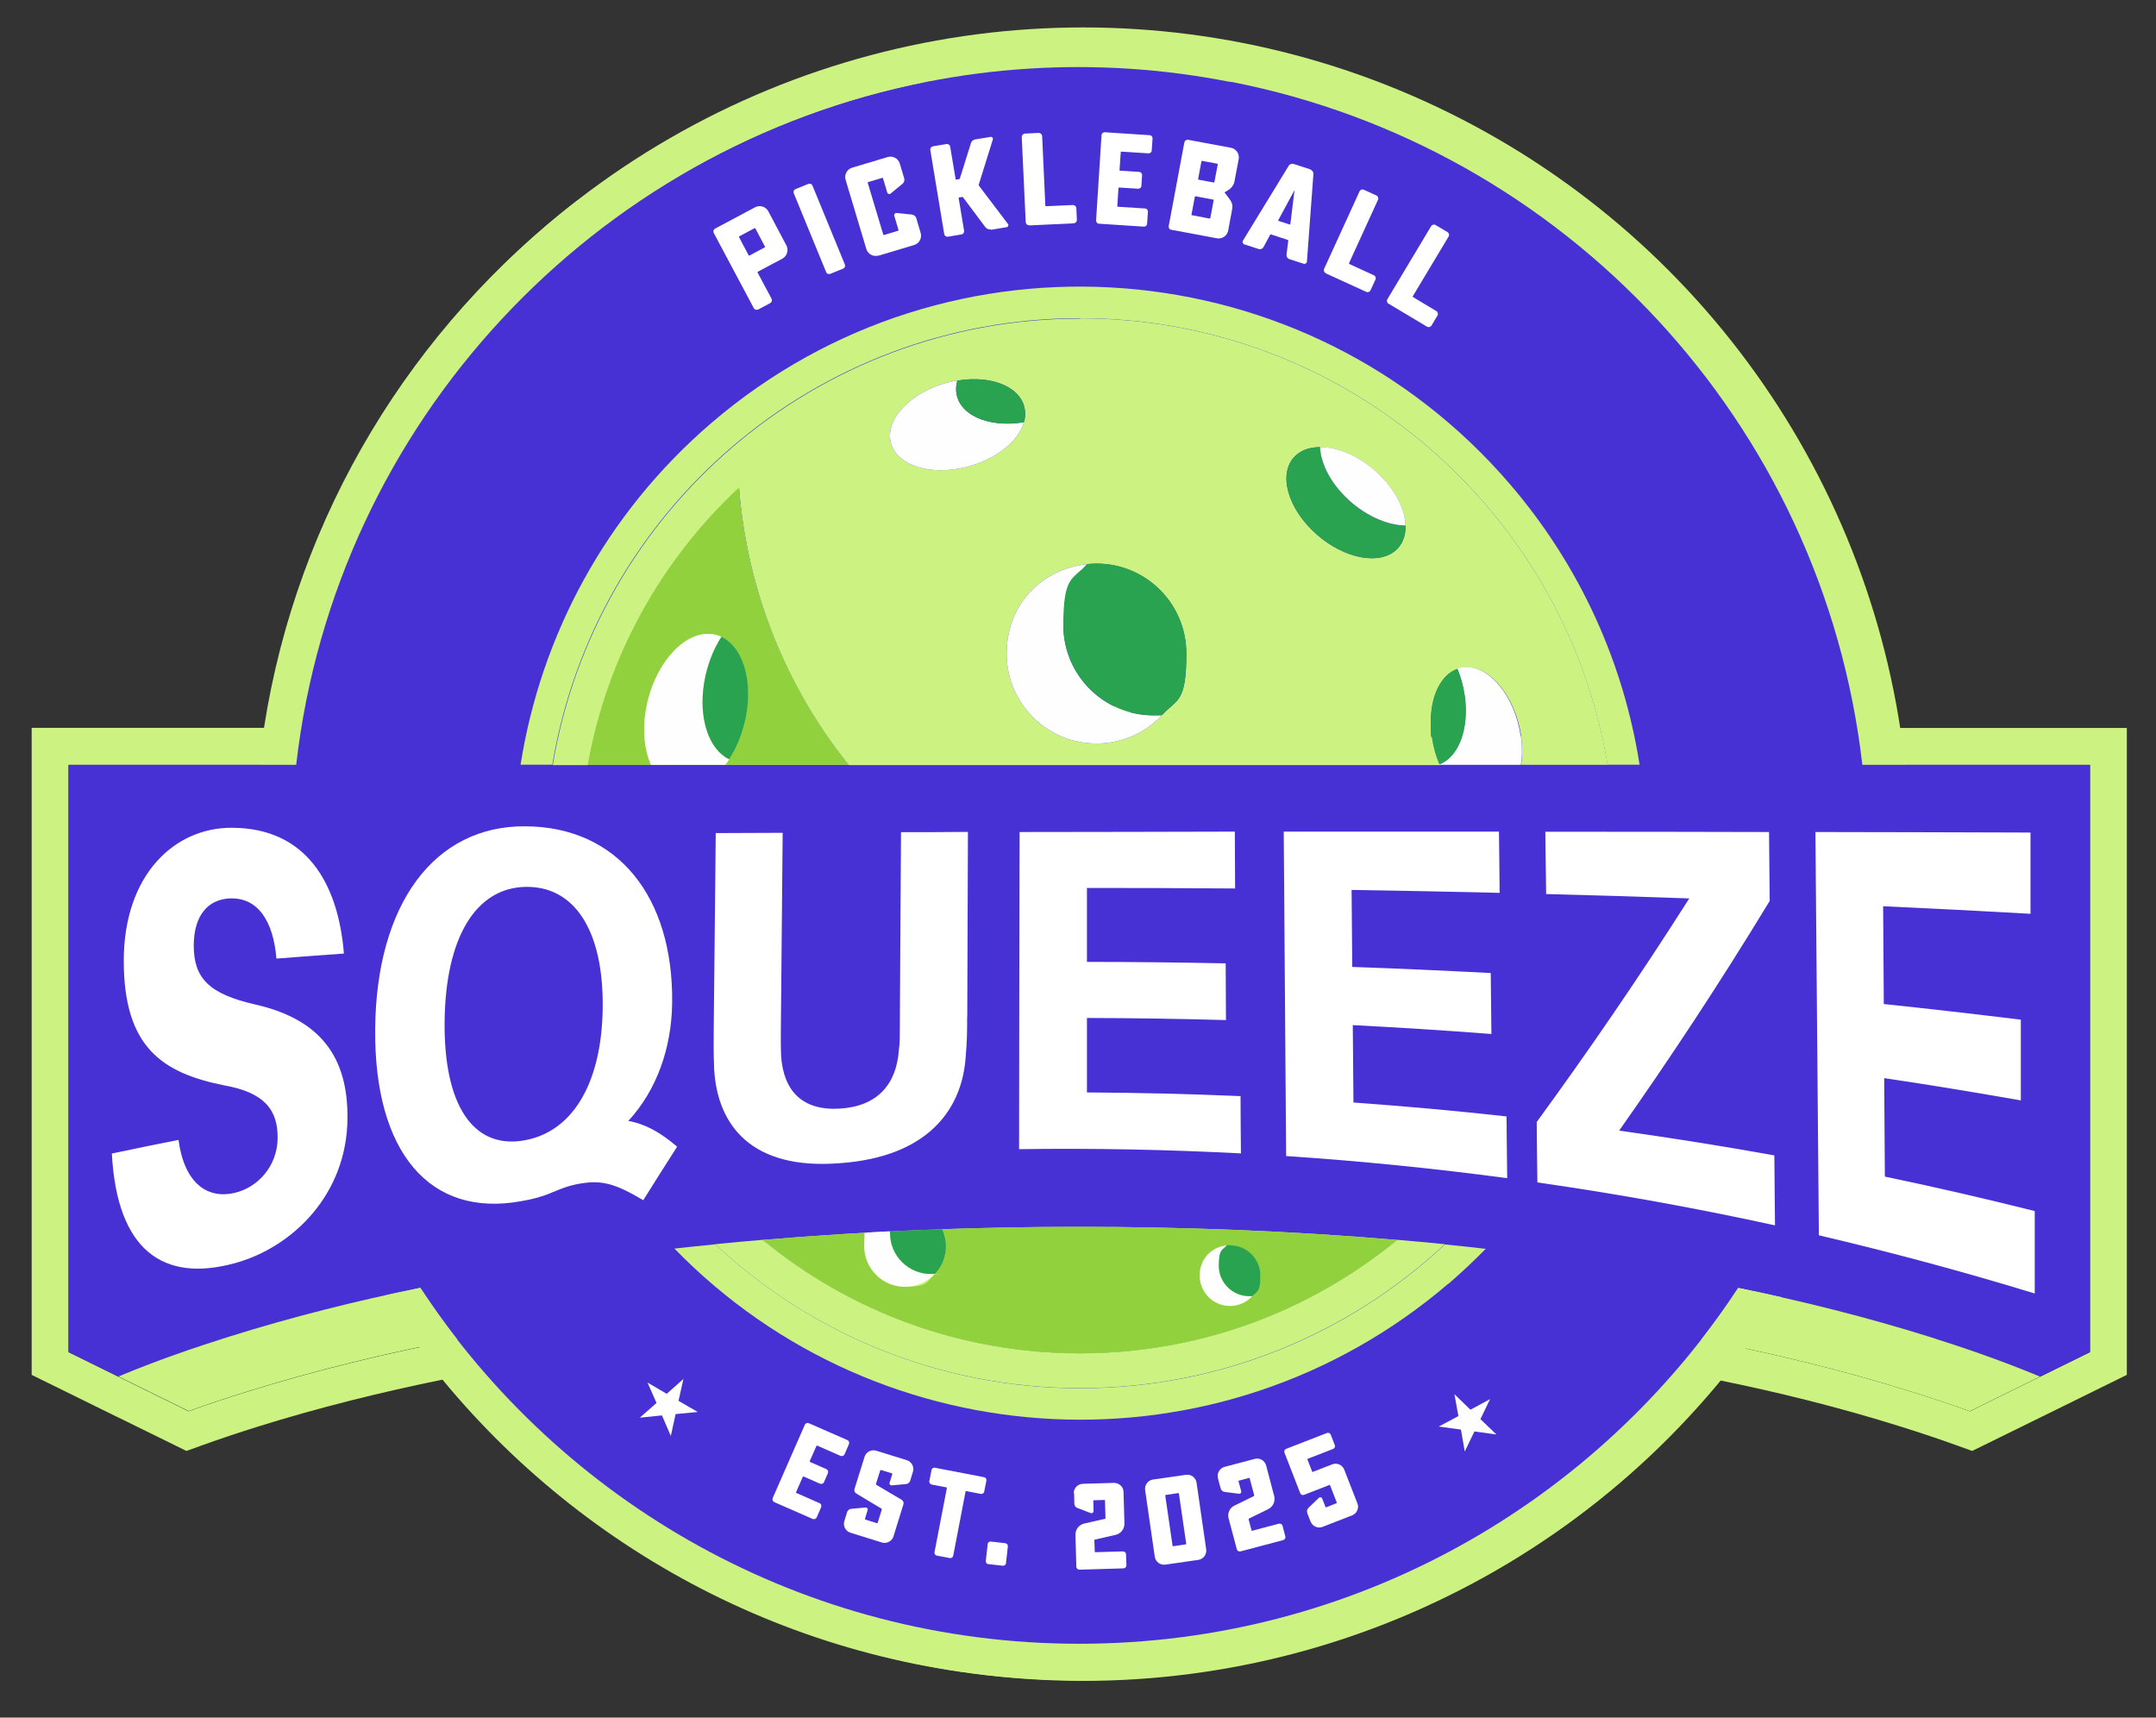
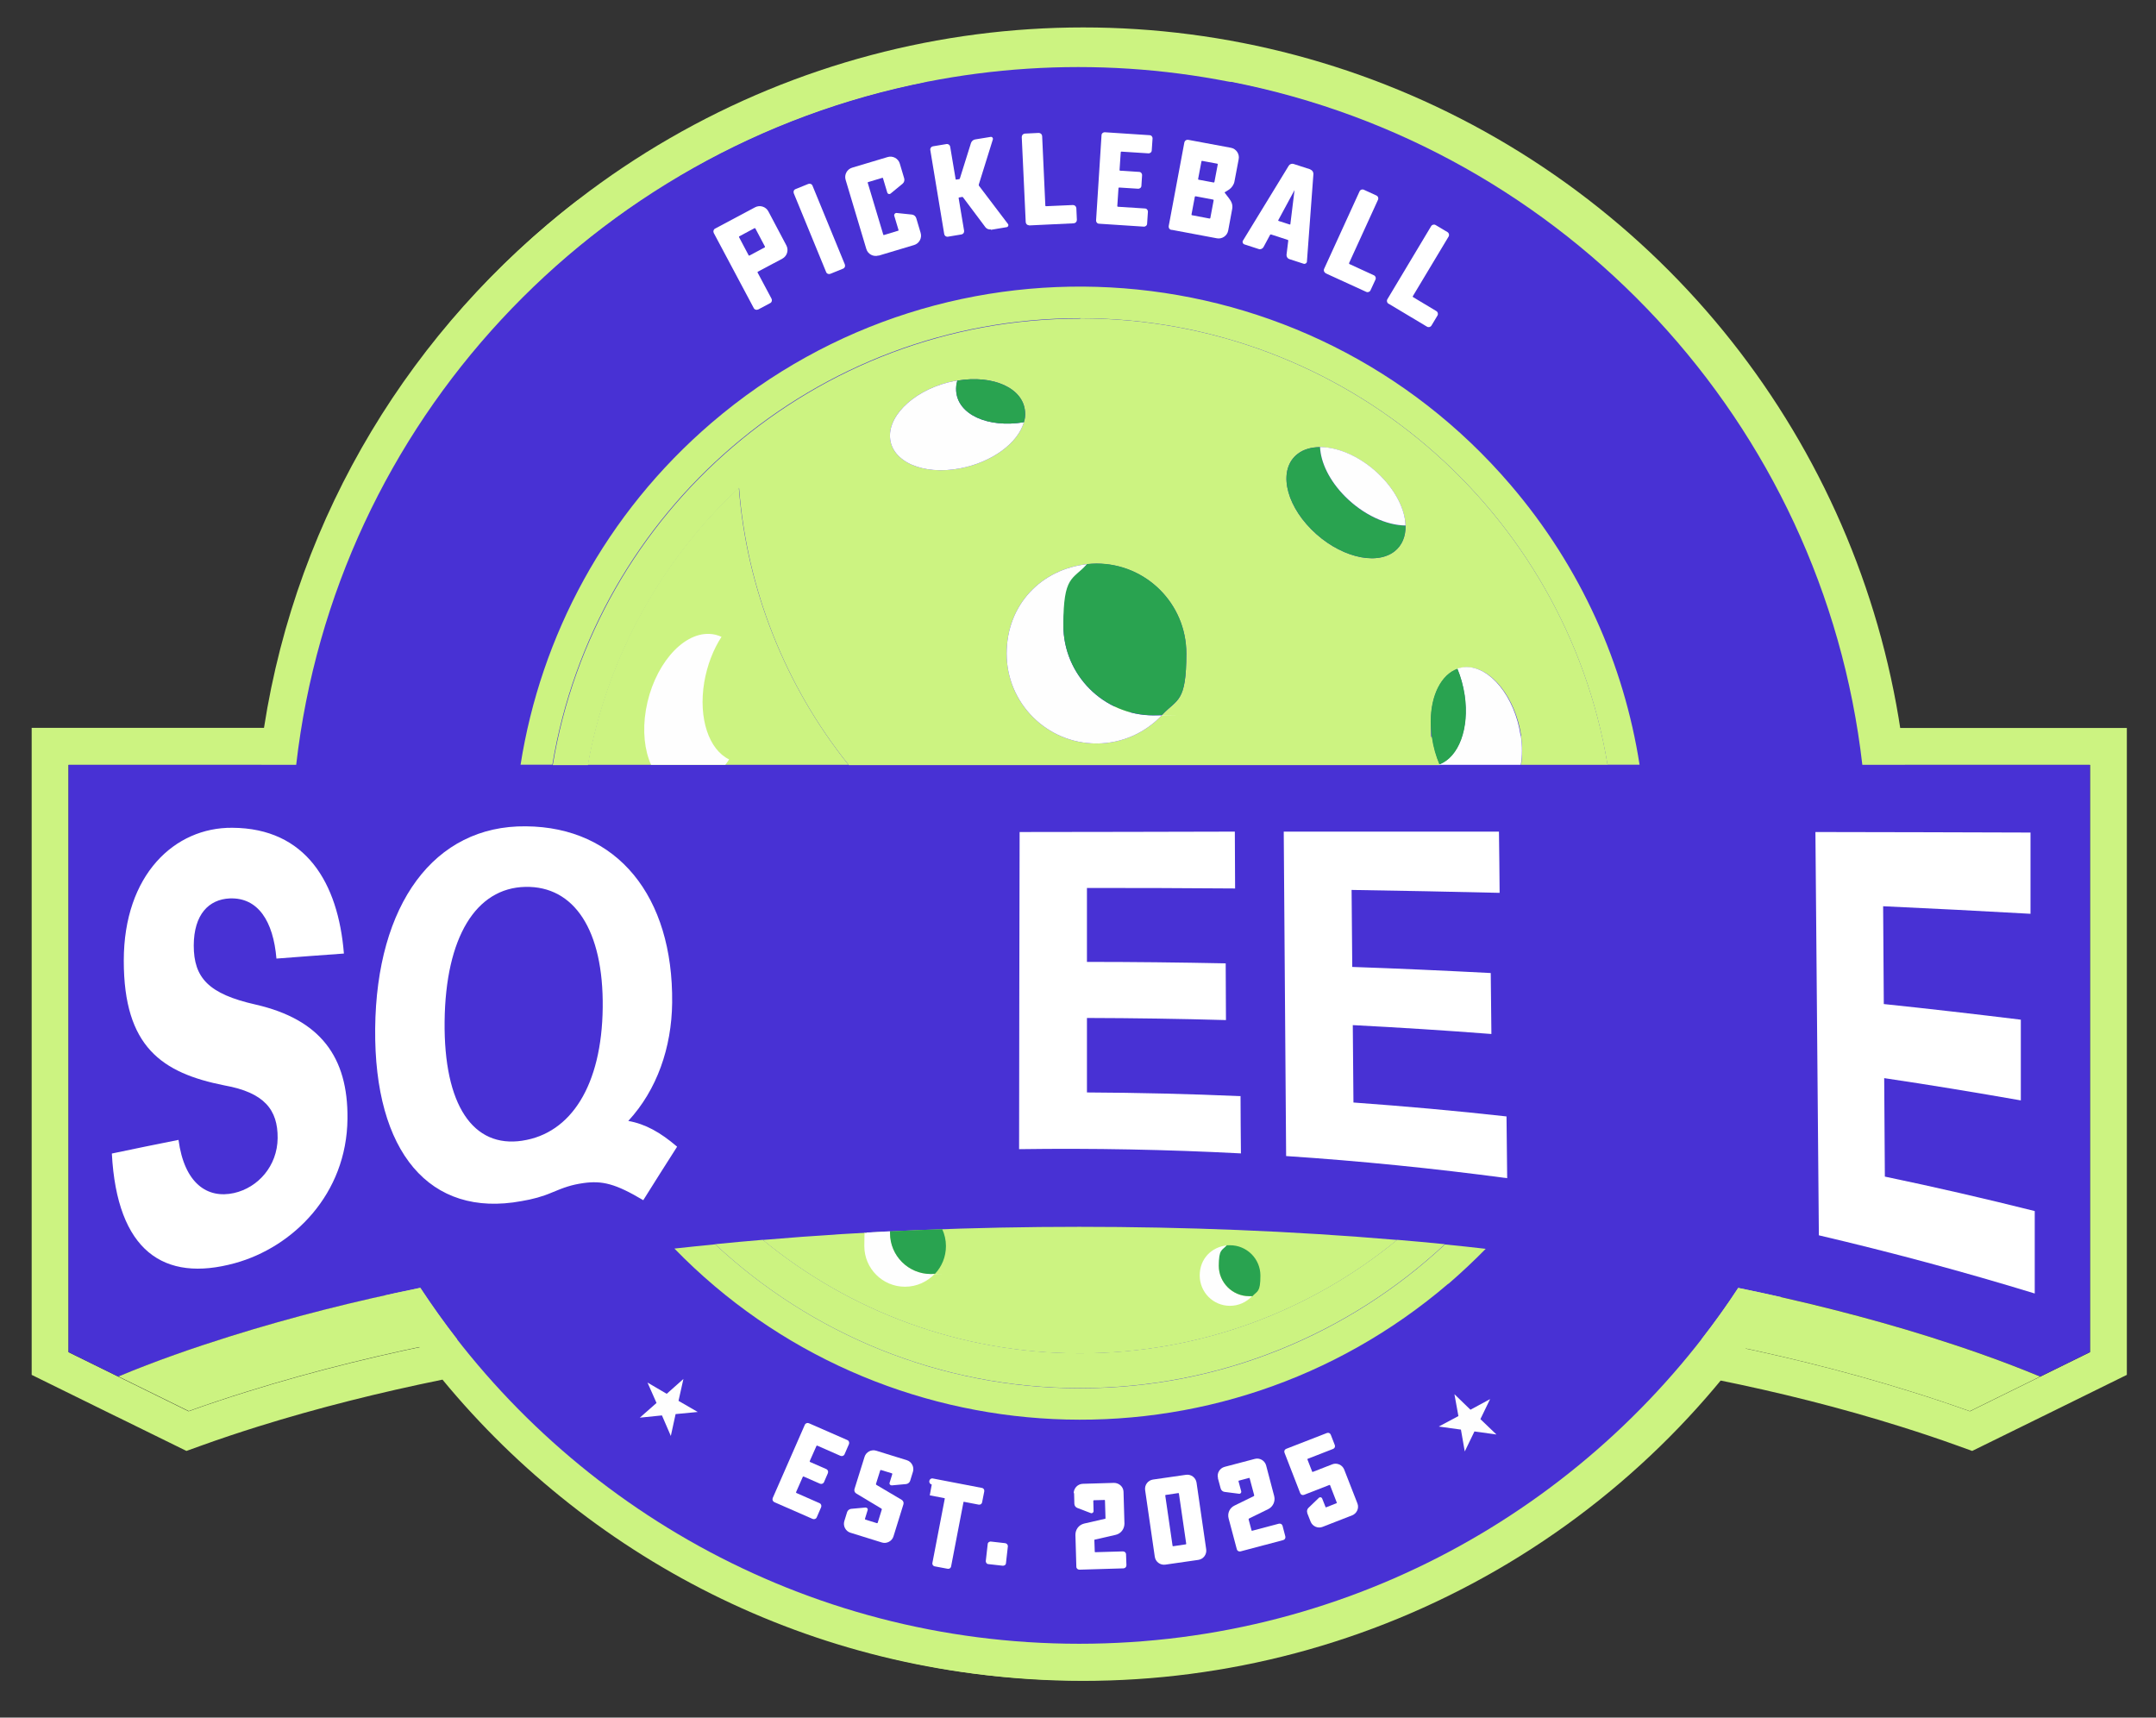
<svg xmlns="http://www.w3.org/2000/svg" id="Layer_1" version="1.1" viewBox="0 0 1626.9 1296">
  <rect x="0" y="0" width="1626.9" height="1296" fill="#333333" stroke="none" />
  <defs>
    <style>
      .st0 {
        fill: #fff;
      }

      .st1 {
        fill: #fefefe;
      }

      .st1, .st2, .st3, .st4, .st5 {
        fill-rule: evenodd;
      }

      .st6, .st5 {
        fill: #ccf381;
      }

      .st7, .st3 {
        fill: #4831d4;
      }

      .st2 {
        fill: #29a350;
      }

      .st4 {
        fill: #91d13e;
      }
    </style>
  </defs>
  <g id="Layer_3">
    <circle class="st6" cx="817.4" cy="644.5" r="623.8" />
    <circle class="st7" cx="813.6" cy="641.2" r="590.6" />
  </g>
  <g id="Layer_11" data-name="Layer_1">
    <g>
      <path class="st5" d="M1193.2,151.4c124.1,95.3,211.4,236.4,236.4,397.9h175.3v488.1h0l-53.2,26.2-63.5,31.2-11.1-4c-14.1-5.1-28.3-9.8-42.6-14.3-45.8-14.4-92.4-26-139.4-35.5-114.2,138.5-287.1,226.9-480.6,226.9s-366.4-88.4-480.6-226.9c-47.1,9.6-93.7,21.2-139.5,35.5-14.3,4.5-28.5,9.2-42.6,14.3l-11.1,4-52.3-25.7-.7-.3-63.8-31.4v-488.2h175.3c25.1-161.6,112.3-302.6,236.4-397.9M1168.6,133.5c-73.3-44.3-155-63.8-239.4-71.6,251.7,49.2,446.5,257.1,476.1,515.3h171.8v443.1l-37.6,18.5-53,26.1c-14.8-5.3-29.5-10.2-43.7-14.6-52-16.3-105.2-29.2-158.9-39.5,9.8-12.6,19.1-25.5,27.8-38.9-106.3,161.7-289.3,268.5-497.3,268.5h0c-208,0-391-106.8-497.3-268.5,8.8,13.3,18,26.3,27.8,38.9-53.7,10.4-106.8,23.2-158.9,39.5-14.2,4.4-28.9,9.3-43.7,14.6l-53-26.1-37.6-18.5v-443.1h171.8C253.1,319,448,111,699.7,61.8c-84.4,7.8-166.1,27.4-239.4,71.7" />
      <path class="st3" d="M929.2,61.8c251.7,49.2,446.5,257.1,476.1,515.3h171.8v443.1l-37.6,18.5c-28-11.7-56.6-21.6-83.7-30.1-47.2-14.8-95.4-26.9-144.1-36.8-106.3,161.7-289.3,268.5-497.3,268.5h0c-208,0-391-106.8-497.3-268.5-48.7,10-96.9,22-144.1,36.8-27,8.5-55.6,18.4-83.7,30.1l-37.6-18.5v-443.1h171.8C253.1,319,448,111,699.7,61.8h229.5ZM1121,942.2c-101.7-11.4-204.3-16.5-306.6-16.5s-204.1,5.1-305.5,16.4c155.9,160.3,411.7,173.9,584,26.5,9.9-8.4,19.2-17.3,28.1-26.4h0Z" />
      <path class="st5" d="M1092.9,968.6c-172.3,147.4-428.1,133.8-584-26.5,10.2-1.1,20.5-2.2,30.8-3.2,72.1,67.3,168.9,108.6,275.4,108.6s203.1-41.2,275.2-108.5c10.3,1,20.5,2.1,30.8,3.3-8.9,9.1-18.3,17.9-28.1,26.4h-.1ZM392.8,577.1c15.3-97,63.9-189.3,144.3-258.2,179.4-153.5,449.2-132.4,602.7,46.9,53.4,62.4,85.6,135.7,97.4,211.2h-24.2c-31.8-191.2-197.9-336.9-398.1-336.9s-366.3,145.8-398.1,336.9h-24.1,0ZM822.8,537.4h49.6c-7.7-3-16.1-4.7-24.8-4.7s-17.1,1.7-24.8,4.7h0ZM1054.3,935.6c-65.1,53.5-148.4,85.6-239.3,85.6s-174.3-32.1-239.4-85.6c79.4-6.8,159.2-9.9,238.8-9.9s160.1,3.1,239.9,9.9h0ZM443.5,577.1c14.6-81.9,55.6-154.7,114-209.1,5.9,76.3,35,149.5,82.8,209.1h-196.8Z" />
      <path class="st5" d="M815,240.2c200.2,0,366.3,145.8,398.1,336.9h-65.3c1-6.7,1-14.2,0-22.1-4.3-28.8-22.7-51.9-41.3-51.5-2.3,0-4.5.4-6.5,1.2h0c-12.3,4.3-20.2,19.9-20.2,39.7s.3,7.9.9,12c1.1,7.3,3.1,14.2,5.7,20.5l.2.4h-446.1c-47.9-59.6-76.9-132.8-82.8-209.1-58.3,54.5-99.3,127.2-114,209.1h-26.6c31.8-191.2,197.9-336.9,398.1-336.9h0v-.2ZM1090.2,938.9c-72.1,67.3-168.9,108.5-275.2,108.5s-203.3-41.2-275.4-108.6c12-1.2,24-2.3,36-3.3,65.1,53.5,148.5,85.6,239.4,85.6s174.1-32.1,239.3-85.6c12,1,24,2.1,36,3.3h-.1ZM720.5,287.5l1.9-.3c27.3-4.6,50,5.8,51.1,23.6.2,2.6,0,5.2-.9,7.8-4.4,15.6-23.9,30.2-48.1,34.8-28.1,5.4-51.8-5.1-52.9-23.3-1.1-18.2,20.8-37.3,48.9-42.7h0ZM1060.6,396.5c.2,8.1-2.5,15-8.4,19.6-14.5,11.1-42.6,3.6-62.7-16.7-20.2-20.3-24.8-45.8-10.3-56.9,4.5-3.5,10.4-5.1,16.9-5.1,14.4,0,32,7.9,45.8,21.9,11.9,12,18.4,25.8,18.7,37.3h0ZM820.4,425.7c2.3-.2,4.6-.4,7-.4,37.5,0,67.8,30.4,67.8,67.8s-6.9,34.1-18.2,46.3c-12.4,13.3-30,21.6-49.6,21.6-37.4,0-67.8-30.4-67.8-67.8s26.7-63.9,60.8-67.5h0Z" />
-       <path class="st4" d="M1054.3,935.6c-65.1,53.5-148.4,85.6-239.3,85.6s-174.3-32.1-239.4-85.6c31.7-2.7,63.4-4.8,95.2-6.4l-17,.9c-1.1,3.2-1.7,6.6-1.7,10.2,0,17,13.8,30.7,30.7,30.7s16.9-3.8,22.5-9.8c5.1-5.5,8.3-12.9,8.3-21s-1-8.9-2.8-12.7c34.5-1.2,69-1.8,103.6-1.8,80,0,160.1,3.1,239.9,9.9h0ZM443.5,577.1c14.6-81.9,55.6-154.7,114-209.1,5.9,76.3,35,149.5,82.8,209.1h-93.1c1-1.3,2-2.7,2.9-4.1,6.2-9.5,10.9-21.4,13.1-34.4,4.6-27.4-3.6-50.8-18.9-58-2.8-1.3-5.9-2.1-9.2-2.2-20.9-.8-42.3,24.9-47.8,57.3-2.7,16-1,30.6,3.9,41.5h-47.8.1ZM925.7,939.7c.8,0,1.6,0,2.4,0,12.6,0,22.9,10.2,22.9,22.9s-2.3,11.5-6.1,15.6c-4.2,4.5-10.1,7.3-16.7,7.3-12.6,0-22.8-10.2-22.8-22.9s9-21.5,20.5-22.7h-.2Z" />
      <path class="st1" d="M877,539.4c-12.4,13.3-30,21.6-49.6,21.6-37.4,0-67.8-30.4-67.8-67.8s26.7-63.9,60.8-67.5c-11.2,12.1-18,28.3-18,46.1,0,37.5,30.4,68,68,68s4.4,0,6.6-.3h0Z" />
      <path class="st2" d="M877,539.4c-2.2.2-4.4.3-6.6.3-37.5,0-68-30.4-68-68s6.8-33.9,18-46.1c2.3-.2,4.6-.4,7-.4,37.5,0,67.8,30.4,67.8,67.8s-6.9,34.1-18.2,46.3h0Z" />
      <path class="st1" d="M1147.6,555c1.2,7.9,1.1,15.4,0,22.1h-61.4l-.2-.4c14.5-5.5,22.8-26.9,19.1-52.2-1-7.1-2.9-13.8-5.5-20,2.1-.7,4.2-1.1,6.5-1.2,18.5-.4,37,22.7,41.3,51.5h0v.2Z" />
      <path class="st2" d="M1105.3,524.6c3.7,25.3-4.6,46.7-19.1,52.2-2.7-6.3-4.7-13.2-5.7-20.5-.6-4.1-.9-8.1-.9-12,0-19.8,8-35.4,20.2-39.7,2.5,6.1,4.4,12.9,5.5,20h0Z" />
      <path class="st2" d="M1060.6,396.5c.2,8.1-2.5,15-8.4,19.6-14.5,11.1-42.6,3.6-62.7-16.7-20.2-20.3-24.8-45.8-10.3-56.9,4.5-3.5,10.4-5.1,16.9-5.1.5,11.6,7,25.2,18.8,37.2,13.8,13.9,31.3,21.9,45.7,22h0Z" />
      <path class="st1" d="M720.5,287.5l1.9-.3c-.7,2.6-1,5.2-.9,7.7,1.1,17.8,23.7,28.2,51.1,23.7-4.4,15.6-23.9,30.2-48.1,34.8-28.1,5.4-51.8-5.1-52.9-23.3-1.1-18.2,20.8-37.3,48.9-42.7h0Z" />
      <path class="st2" d="M772.6,318.6c-27.3,4.5-50-5.9-51.1-23.7-.2-2.6,0-5.2.9-7.7,27.3-4.6,50,5.8,51.1,23.6.2,2.6,0,5.2-.9,7.8h0Z" />
      <path class="st1" d="M544.4,480.5c-2.8-1.3-5.9-2.1-9.2-2.2-20.9-.8-42.3,24.9-47.8,57.3-2.7,16-1,30.6,3.9,41.5h56c1-1.3,2-2.7,2.9-4.1-15.2-7.3-23.3-30.8-18.8-58.1,2.2-12.9,6.8-24.8,13-34.3h0Z" />
-       <path class="st2" d="M544.4,480.5c-6.2,9.5-10.8,21.4-13,34.3-4.6,27.4,3.6,50.8,18.8,58.1,6.2-9.5,10.9-21.4,13.1-34.4,4.6-27.4-3.6-50.8-18.9-58h0Z" />
      <path class="st1" d="M1060.6,396.5c-14.4-.1-31.9-8.1-45.7-22-11.8-11.9-18.3-25.6-18.8-37.2,14.4,0,32,7.9,45.8,21.9,11.9,12,18.4,25.8,18.7,37.3h0Z" />
      <path class="st1" d="M944.8,978c-4.2,4.5-10.1,7.3-16.7,7.3-12.6,0-22.8-10.2-22.8-22.9s9-21.5,20.5-22.7c-3.8,4.1-6.1,9.5-6.1,15.5,0,12.6,10.3,22.9,22.9,22.9s1.5,0,2.2,0h0Z" />
      <path class="st2" d="M944.8,978c-.7,0-1.5,0-2.2,0-12.6,0-22.9-10.3-22.9-22.9s2.3-11.4,6.1-15.5c.8,0,1.6,0,2.4,0,12.6,0,22.9,10.2,22.9,22.9s-2.3,11.5-6.1,15.6h-.2Z" />
      <path class="st1" d="M705.4,961.1c-5.6,6-13.6,9.8-22.5,9.8-17,0-30.7-13.8-30.7-30.7s.6-7,1.7-10.2l17-.9h.8v1.4c0,17,13.8,30.8,30.8,30.8s2,0,3-.2h0Z" />
      <path class="st2" d="M705.4,961.1c-1,0-2,.2-3,.2-17,0-30.8-13.8-30.8-30.8v-1.4l3.7-.2h.7c11.7-.6,23.3-1,35-1.4,1.8,3.9,2.8,8.2,2.8,12.7,0,8.1-3.1,15.5-8.3,21h-.1Z" />
      <path class="st5" d="M345,1010.6c-53.7,10.4-106.8,23.2-158.9,39.5-14.2,4.4-28.9,9.3-43.7,14.6l-53-26.1c28-11.7,56.6-21.6,83.7-30.1,47.2-14.8,95.4-26.9,144.1-36.8,8.8,13.3,18,26.3,27.8,38.9h0Z" />
      <path class="st5" d="M1539.4,1038.7l-53,26.1c-14.8-5.3-29.5-10.2-43.7-14.6-52-16.3-105.2-29.2-158.9-39.5,9.8-12.6,19.1-25.5,27.8-38.9,48.7,10,96.9,22,144.1,36.8,27,8.5,55.6,18.4,83.7,30.1h0Z" />
    </g>
  </g>
  <g id="Layer_6_copy">
    <g>
      <path class="st0" d="M259.5,719.5c-17,1.2-34,2.5-50.9,3.8-2.4-28.3-13.9-46.2-35.2-45.4-15.8.7-27.1,12-27.2,35.5,0,24.4,11.1,36.6,46.7,44.6,48.8,11.2,69.8,39.5,69.3,86.1-.5,56.9-41,96.9-84.9,109-53.8,14.8-89-9.2-92.9-82.7,16.8-3.5,33.5-7,50.3-10.3,4.4,32.9,21.8,44.6,41.9,40.1,18.2-4.1,32.7-20.5,32.9-41.4.2-21.4-10-34.4-40.1-39.8-47.3-9.4-76-29.1-76-94.1s38.5-100.7,81.9-100.3c55.7.3,79.9,41.7,84.2,94.8h0Z" />
      <path class="st0" d="M510.9,865.3c-8.5,13.3-17,26.7-25.5,40.3-21-12.5-31-14.9-45.2-12.9-9.1,1.3-14.6,3.3-23.7,7.1-7.2,3.1-14.6,5.1-23,6.5-69.2,12.8-111.3-36.8-110.4-130.2.9-93.7,44.5-153.4,113.7-152.6,68.9.5,111.3,52.6,110.4,133.2-.4,33.7-11.4,65.6-33.1,89.1,12.9,2.3,24.2,8.6,36.8,19.4h0ZM394.1,860.7c36.9-5.5,60-41.9,60.7-100.3.7-58.7-21.6-92-58.4-91.2-37.2.8-60.2,37.9-60.9,101.5-.7,63.2,21.5,95.7,58.7,90h-.1Z" />
-       <path class="st0" d="M729.8,766.8c0,11.1,0,18.1-1.1,30.6-2.7,40.5-29.4,75.8-95.4,80.3-66,5.1-91.9-28.3-94.4-70.9-.5-13.1-.4-20.4-.3-32.2.5-48.7,1-97.3,1.5-146,16.8,0,33.6-.2,50.5-.2-.5,50.5-.9,101-1.4,151.5,0,6.8,0,11.5.2,16.5,1.7,26.9,16.2,41.8,44.3,40.1s42.8-18,44.6-44.4c.7-4.9.7-9.5.7-16.2.3-49.3.6-98.6.9-148,16.8,0,33.6,0,50.5-.2-.2,46.3-.3,92.5-.5,138.8v.3Z" />
      <path class="st0" d="M936.5,870.3c-55.8-2.9-111.7-4-167.5-3.2,0-79.8.3-159.5.4-239.3,54.1,0,108.3-.2,162.4-.3,0,14.3.2,28.6.2,42.9-37.3-.3-74.6-.4-111.8-.4v55.8c34.9,0,69.8.4,104.7,1.1,0,14.3.2,28.6.2,42.8-34.9-1-69.9-1.5-104.9-1.6v56.2c38.6.2,77.3,1.1,115.9,2.8,0,14.4.2,28.9.3,43.3h0Z" />
      <path class="st0" d="M1137.4,889c-55.5-7.4-111.1-13-166.9-16.7-.6-81.6-1.2-163.2-1.8-244.8h162.4c.2,15.4.4,30.8.5,46.2-37.2-.9-74.5-1.6-111.7-2.2.2,19.4.3,38.7.5,58.1,34.8,1.2,69.7,2.8,104.5,4.6.2,15.3.3,30.7.5,46-34.8-2.7-69.7-4.9-104.6-6.7.2,19.5.3,38.9.5,58.4,38.6,2.8,77.1,6.2,115.5,10.5.2,15.5.4,31.1.5,46.6h.1Z" />
-       <path class="st0" d="M1339.4,924.6c-59.4-13-119.2-23.8-179.3-32.4-.2-15.2-.4-30.4-.5-45.6,38.5-52.8,76.8-108.4,115.1-168.7-36-1.3-72-2.4-108-3.3-.2-15.7-.4-31.4-.6-47,56.3,0,112.6,0,168.8.2.2,17.3.3,34.7.5,52-37.9,62.4-75.7,119.5-113.6,173.3,39.2,5.5,78.2,11.7,117.1,18.7.2,17.6.3,35.3.5,52.9h0Z" />
      <path class="st0" d="M1535.4,976c-53.9-16.5-108.3-31.1-162.9-43.9-.9-101.4-1.7-202.9-2.6-304.3,54.1,0,108.2.3,162.3.4v61.3c-37-2.1-74.1-4-111.2-5.7.2,24.6.3,49.2.5,73.8,34.5,3.6,69,7.6,103.4,11.8v60.9c-34.3-6-68.6-11.7-103.1-16.8.2,24.8.3,49.5.5,74.3,37.9,7.9,75.6,16.6,113.1,26v62.2Z" />
    </g>
  </g>
  <g id="pb_estd">
    <g>
      <path class="st0" d="M584.3,1133.4c-1.2-.5-1.7-1.9-1.2-3.1l24.2-55.2c.5-1.2,1.9-1.7,3.1-1.2l29,12.7c1.2.5,1.7,1.9,1.2,3.1l-3.3,7.6c-.5,1.2-1.9,1.7-3.1,1.2l-17.5-7.7c-.3,0-.5,0-.6.2l-5.1,11.5c0,.3,0,.5.2.6l12.3,5.4c1.2.5,1.7,1.9,1.2,3.1l-2.9,6.7c-.5,1.2-1.9,1.7-3.1,1.2l-12.3-5.4c-.3,0-.5,0-.6.2l-5.1,11.6c0,.3,0,.5.2.6l17.5,7.7c1.2.5,1.7,1.9,1.2,3.1l-3.3,7.6c-.5,1.2-1.9,1.7-3.1,1.2l-29-12.7h0Z" />
      <path class="st0" d="M646.1,1126.9c-1.2-.7-1.7-2.2-1.3-3.4l7.6-24.3c1.1-3.6,5.1-5.7,8.7-4.6l23.2,7.2c3.6,1.1,5.7,5.1,4.6,8.7l-2.1,6.8c-.4,1.3-1.6,2.3-3,2.5l-10.9,1c-1.1,0-2-.9-1.6-2l2-6.5c0-.3,0-.5-.3-.6l-8.2-2.5c-.3,0-.5,0-.6.3l-3.2,10.2c0,.3,0,.5.3.7l19.1,11.3c1.2.7,1.7,2.2,1.3,3.4l-7.5,24.2c-1.1,3.6-5.1,5.7-8.7,4.6l-23.8-7.4c-3.6-1.1-5.7-5.1-4.6-8.7l2.1-6.8c.4-1.3,1.6-2.3,3-2.5l10.9-1c1.1,0,2,.9,1.6,2l-2,6.5c0,.3,0,.5.3.6l8.7,2.7c.3,0,.5,0,.6-.3l3.1-10c0-.3,0-.5-.3-.7l-19-11.4h0Z" />
-       <path class="st0" d="M703.1,1120.1c-1.3-.2-2.1-1.4-1.8-2.7l1.6-8.1c.2-1.3,1.4-2.1,2.7-1.8l36.9,7.1c1.3.2,2.1,1.4,1.8,2.7l-1.6,8.1c-.2,1.3-1.4,2.1-2.7,1.8l-10.9-2.1c-.3,0-.5,0-.5.4l-9.3,48.3c-.2,1.3-1.4,2.1-2.7,1.8l-9.6-1.8c-1.3-.2-2.1-1.4-1.8-2.7l9.3-48.3c0-.3,0-.5-.4-.5l-10.9-2.1h0Z" />
+       <path class="st0" d="M703.1,1120.1c-1.3-.2-2.1-1.4-1.8-2.7c.2-1.3,1.4-2.1,2.7-1.8l36.9,7.1c1.3.2,2.1,1.4,1.8,2.7l-1.6,8.1c-.2,1.3-1.4,2.1-2.7,1.8l-10.9-2.1c-.3,0-.5,0-.5.4l-9.3,48.3c-.2,1.3-1.4,2.1-2.7,1.8l-9.6-1.8c-1.3-.2-2.1-1.4-1.8-2.7l9.3-48.3c0-.3,0-.5-.4-.5l-10.9-2.1h0Z" />
      <path class="st0" d="M745.9,1180.2c-1.3,0-2.2-1.3-2-2.6l1.4-12.4c0-1.3,1.3-2.2,2.6-2l10.6,1.2c1.3.2,2.2,1.3,2,2.6l-1.4,12.4c0,1.3-1.3,2.2-2.6,2l-10.6-1.2Z" />
      <path class="st0" d="M810.2,1126.8c0-3.8,2.9-7,6.8-7.2l23.6-.7c3.8,0,7.1,2.9,7.2,6.7l.7,24c0,4-2.6,7.6-6.6,8.5l-15.7,3.6c-.3,0-.5.3-.4.6l.3,8.5c0,.3.2.5.5.4l20.7-.6c1.3,0,2.4.9,2.4,2.2l.3,8.2c0,1.3-.9,2.3-2.2,2.4l-33.2,1c-1.3,0-2.4-.9-2.4-2.2l-.7-24.1c0-4,2.5-7.5,6.6-8.5l15.7-3.6c.3,0,.5-.3.4-.6l-.4-13.2c0-.3-.2-.5-.5-.4l-7.8.2c-.3,0-.5.2-.5.5l.2,7.7c0,1.1-1.1,1.9-2.1,1.5l-10.2-3.9c-1.3-.5-2.2-1.8-2.2-3.2l-.2-8.1-.3.3Z" />
      <path class="st0" d="M879.3,1180.6c-3.8.5-7.3-2.1-7.9-5.9l-7.3-50.4c-.5-3.8,2.1-7.3,5.9-7.9l25-3.6c3.8-.5,7.3,2.1,7.9,5.9l7.3,50.4c.5,3.8-2.1,7.3-5.9,7.9l-25,3.6ZM879.7,1128c-.3,0-.4.3-.4.5l5.5,37.8c0,.3.2.4.5.4l9.4-1.4c.3,0,.4-.2.4-.5l-5.5-37.8c0-.3-.2-.4-.5-.4l-9.4,1.4Z" />
      <path class="st0" d="M919.1,1115.3c-1-3.7,1.3-7.5,5-8.5l22.8-6c3.7-1,7.5,1.3,8.5,4.9l6.1,23.2c1,3.9-.9,8-4.5,9.8l-14.5,7.1c-.2.2-.4.4-.3.7l2.2,8.2c0,.3.3.4.6.3l20-5.3c1.3-.3,2.5.4,2.8,1.6l2.1,8c.3,1.3-.4,2.5-1.7,2.8l-32.1,8.5c-1.3.3-2.5-.4-2.8-1.6l-6.2-23.3c-1-3.9.7-7.9,4.5-9.7l14.5-7.1c.2-.2.4-.4.3-.7l-3.4-12.7c0-.3-.3-.4-.6-.3l-7.5,2c-.3,0-.4.3-.3.6l2,7.4c.3,1.1-.6,2.1-1.7,1.9l-10.9-1.4c-1.4-.2-2.5-1.2-2.9-2.6l-2.1-7.8h.1Z" />
      <path class="st0" d="M986.5,1141.6c-.5-1.3-.2-2.8.8-3.8l7.9-7.6c.8-.8,2.1-.5,2.5.5l2.5,6.3c0,.3.3.4.6.3l7.6-3c.3,0,.4-.3.3-.6l-5-12.9c0-.3-.3-.4-.6-.3l-19,7.4c-1.2.5-2.5,0-3-1.3l-11.8-30.4c-.5-1.2,0-2.5,1.3-3l30.6-11.9c1.2-.5,2.5,0,3,1.3l3,7.7c.5,1.2,0,2.5-1.3,3l-19,7.4c-.3,0-.4.3-.3.6l3.5,9c0,.3.3.4.6.3l14.6-5.7c3.5-1.4,7.6.4,9,3.9l10,25.6c1.4,3.5-.4,7.6-4,9l-22.3,8.7c-3.5,1.4-7.6-.4-9-3.9l-2.6-6.6h.1Z" />
    </g>
    <polygon class="st1" points="503.1 1051.7 515.7 1040.5 512 1057 526.5 1065.4 509.8 1067 506.2 1083.5 499.5 1068 482.8 1069.7 495.4 1058.6 488.6 1043.2 503.1 1051.7 503.1 1051.7" />
    <polygon class="st1" points="1109.6 1063.7 1097.5 1052 1100.5 1068.5 1085.7 1076.4 1102.4 1078.7 1105.3 1095.2 1112.6 1080.1 1129.2 1082.4 1117.1 1070.8 1124.4 1055.7 1109.6 1063.7 1109.6 1063.7" />
    <g>
      <path class="st0" d="M572.1,233.5c-1.2.6-2.7.2-3.3-1l-30.2-56.7c-.6-1.2-.2-2.7,1-3.3l30.2-16.1c3.6-1.9,8.1-.5,10,3.1l13.6,25.7c1.9,3.6.5,8.1-3.1,10l-18.4,9.8c-.3.1-.3.4-.2.7l10.5,19.7c.6,1.2.2,2.7-1,3.3l-9.2,4.9h.1ZM557.9,178.3c-.3.1-.3.4-.2.7l7.2,13.6c0,.3.4.3.7.2l11.4-6.1c.3-.1.3-.4.2-.7l-7.2-13.6c0-.3-.4-.3-.7-.2l-11.4,6.1Z" />
      <path class="st0" d="M626.6,206.6c-1.3.5-2.7,0-3.2-1.3l-24.4-59.4c-.5-1.3,0-2.7,1.3-3.2l9.6-3.9c1.3-.5,2.7,0,3.2,1.3l24.4,59.4c.5,1.3,0,2.7-1.3,3.2l-9.6,3.9h0Z" />
      <path class="st0" d="M662.9,192.8c-3.9,1.2-8.1-1.1-9.2-5l-15.6-52.1c-1.2-3.9,1.1-8.1,5-9.2l26.7-8c3.9-1.2,8.1,1.1,9.2,5l3.3,11.1c.4,1.4,0,3-1.2,4l-9,7.4c-.9.8-2.3.4-2.6-.8l-3.2-10.7c0-.3-.3-.4-.6-.3l-10.6,3.2c-.3,0-.4.3-.3.6l11.7,39c0,.3.3.4.6.3l10.6-3.2c.3,0,.4-.3.3-.6l-3.2-10.7c-.3-1.1.6-2.2,1.8-2.1l11.6,1.2c1.5.2,2.7,1.2,3.2,2.7l3.3,11.1c1.2,3.9-1.1,8.1-5,9.2l-26.7,8h0Z" />
      <path class="st0" d="M747.7,173.1c-1.5.2-3.1-.4-4-1.5l-17-22.7c0-.2-.5-.3-.7-.3l-2.2.4c-.3,0-.5.3-.4.6l4.1,24.5c.2,1.4-.7,2.6-2,2.8l-10.2,1.7c-1.4.2-2.6-.7-2.8-2l-10.5-63.4c-.2-1.4.7-2.6,2-2.8l10.2-1.7c1.4-.2,2.6.7,2.8,2l4.1,24.4c0,.3.3.5.6.4l2-.3c.3,0,.6-.3.6-.5l8.4-26.8c.5-1.4,1.7-2.5,3.2-2.7l11.6-1.9c1.2-.2,2,.9,1.7,1.9l-10.6,34c0,.2,0,.6,0,.8l22,29c.7.9.2,2.2-.9,2.4l-11.9,2-.2-.3Z" />
      <path class="st0" d="M776.6,170c-1.4,0-2.5-1-2.6-2.4l-3-64.2c0-1.4,1-2.5,2.4-2.6l10.4-.5c1.4,0,2.5,1,2.6,2.4l2.4,52.4c0,.3.2.5.5.5l20.3-.9c1.4,0,2.5,1,2.6,2.4l.4,8.8c0,1.4-1,2.5-2.4,2.6l-33.7,1.6h0Z" />
      <path class="st0" d="M829.4,168.8c-1.4,0-2.4-1.2-2.3-2.6l4.1-64.1c0-1.4,1.2-2.4,2.6-2.3l33.6,2.2c1.4,0,2.4,1.2,2.3,2.6l-.6,8.8c0,1.4-1.2,2.4-2.6,2.3l-20.3-1.3c-.3,0-.5.2-.5.5l-.9,13.4c0,.3.2.5.5.5l14.2.9c1.4,0,2.4,1.2,2.3,2.6l-.5,7.8c0,1.4-1.2,2.4-2.6,2.3l-14.2-.9c-.3,0-.5.2-.5.5l-.9,13.5c0,.3.2.5.5.5l20.3,1.3c1.4,0,2.4,1.2,2.3,2.6l-.6,8.8c0,1.4-1.2,2.4-2.6,2.3l-33.6-2.2h0Z" />
      <path class="st0" d="M883.9,173.5c-1.4-.3-2.2-1.5-2-2.9l11.8-63.1c.3-1.4,1.5-2.2,2.9-2l32.2,6c4,.7,6.7,4.7,5.9,8.6l-3.2,16.9c-.4,2.3-2.1,4.7-4,6l-3.2,2c-.2.2-.3.4,0,.6l3,3.9c2,2.6,3.1,5,2.5,8.2l-3,16.2c-.7,4-4.7,6.7-8.6,5.9l-34.1-6.4h-.1ZM902.2,148.1c-.3,0-.5.1-.6.4l-2.5,13.3c0,.3,0,.5.4.6l13.2,2.5c.3,0,.5-.1.6-.4l2.5-13.3c0-.3,0-.5-.4-.6l-13.2-2.5ZM907.2,121.4c-.3,0-.5,0-.6.4l-2.5,13.2c0,.3,0,.5.4.6l11.3,2.1c.3,0,.5-.1.6-.4l2.5-13.2c0-.3,0-.5-.4-.6l-11.3-2.1h0Z" />
      <path class="st0" d="M988.9,128c1.3.4,2.2,1.8,2.2,3.2l-4.9,66.1c0,1.2-1.3,2.1-2.5,1.7l-10.8-3.5c-1.3-.4-2.2-1.8-2.1-3.3l1.3-10.5c0-.3,0-.6-.4-.7l-12.6-4.1c-.3,0-.5,0-.7.3l-5,9.3c-.7,1.2-2.3,1.9-3.6,1.4l-10.8-3.5c-1.2-.4-1.7-1.8-1.1-2.8l34.6-56.6c.8-1.2,2.3-1.7,3.6-1.3l12.7,4.1v.2ZM976.9,143.7s-.2-.2-.2,0l-12.1,22.4c-.2.3,0,.5.2.6l8.4,2.7c.3,0,.5,0,.5-.3l3.1-25.3h0Z" />
      <path class="st0" d="M1000.4,206.1c-1.3-.6-1.8-2-1.2-3.3l26.7-58.4c.6-1.3,2-1.8,3.3-1.2l9.4,4.3c1.3.6,1.8,2,1.2,3.3l-21.8,47.7c0,.3,0,.5.2.7l18.5,8.5c1.3.6,1.8,2,1.2,3.3l-3.7,8c-.6,1.3-2,1.8-3.3,1.2l-30.6-14h0Z" />
      <path class="st0" d="M1047.8,229.2c-1.2-.7-1.6-2.2-.9-3.4l33-55.1c.7-1.2,2.2-1.6,3.4-.9l8.9,5.3c1.2.7,1.6,2.2.9,3.4l-27,45c-.2.3,0,.5.2.7l17.5,10.5c1.2.7,1.6,2.2.9,3.4l-4.5,7.5c-.7,1.2-2.2,1.6-3.4.9l-28.9-17.3h0Z" />
    </g>
  </g>
</svg>